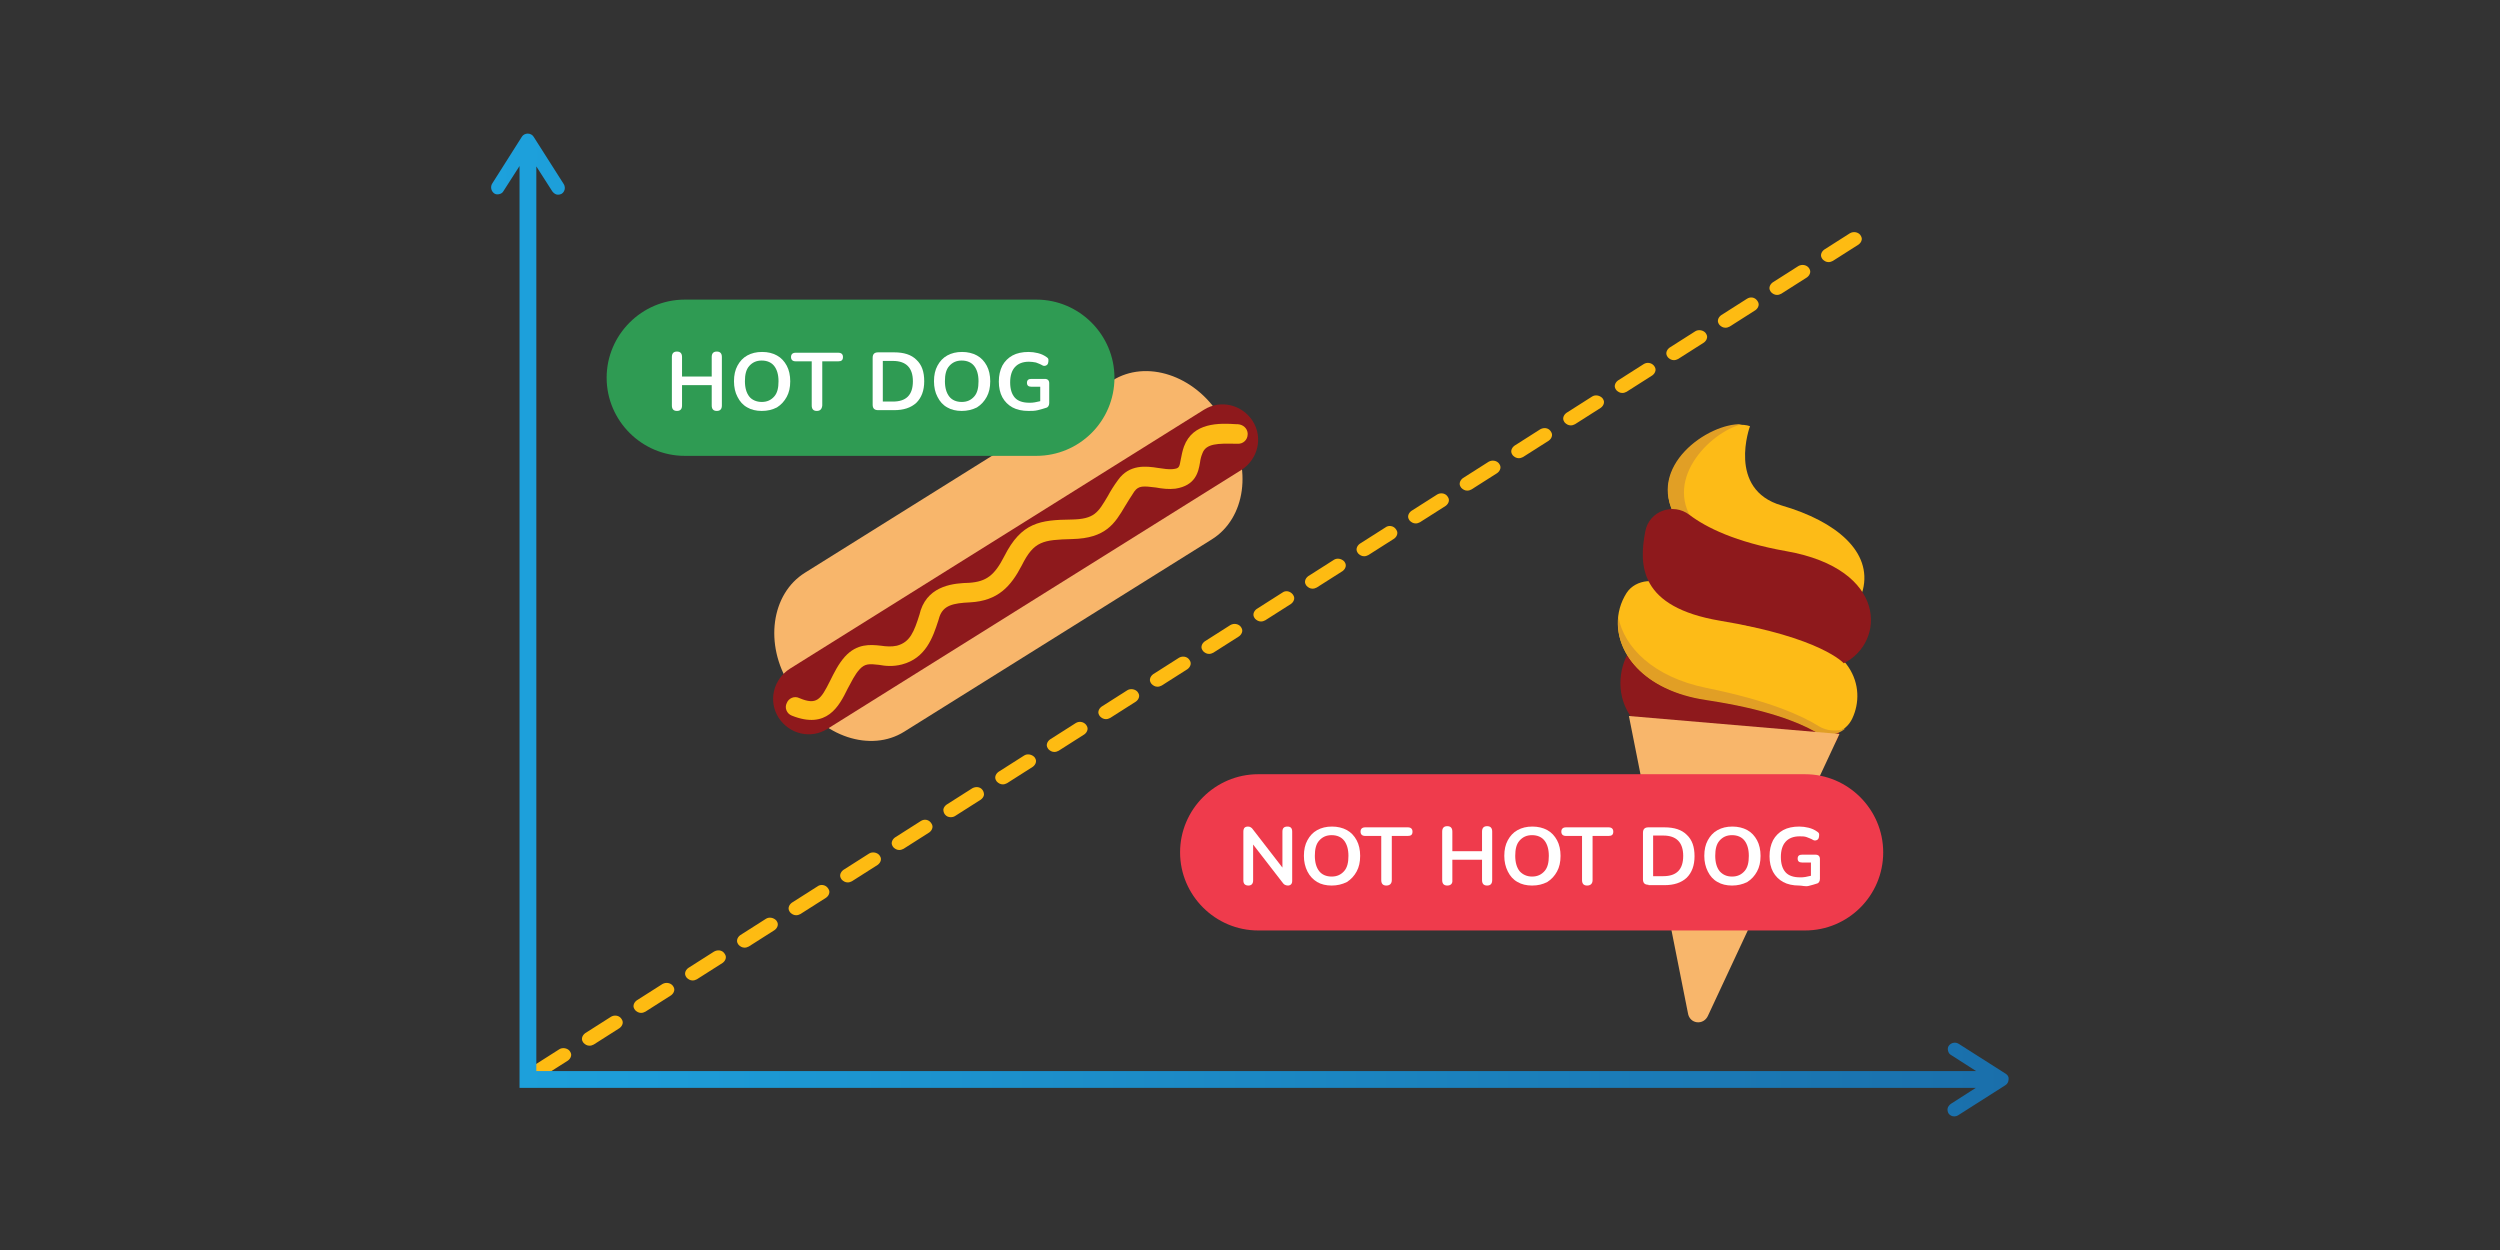
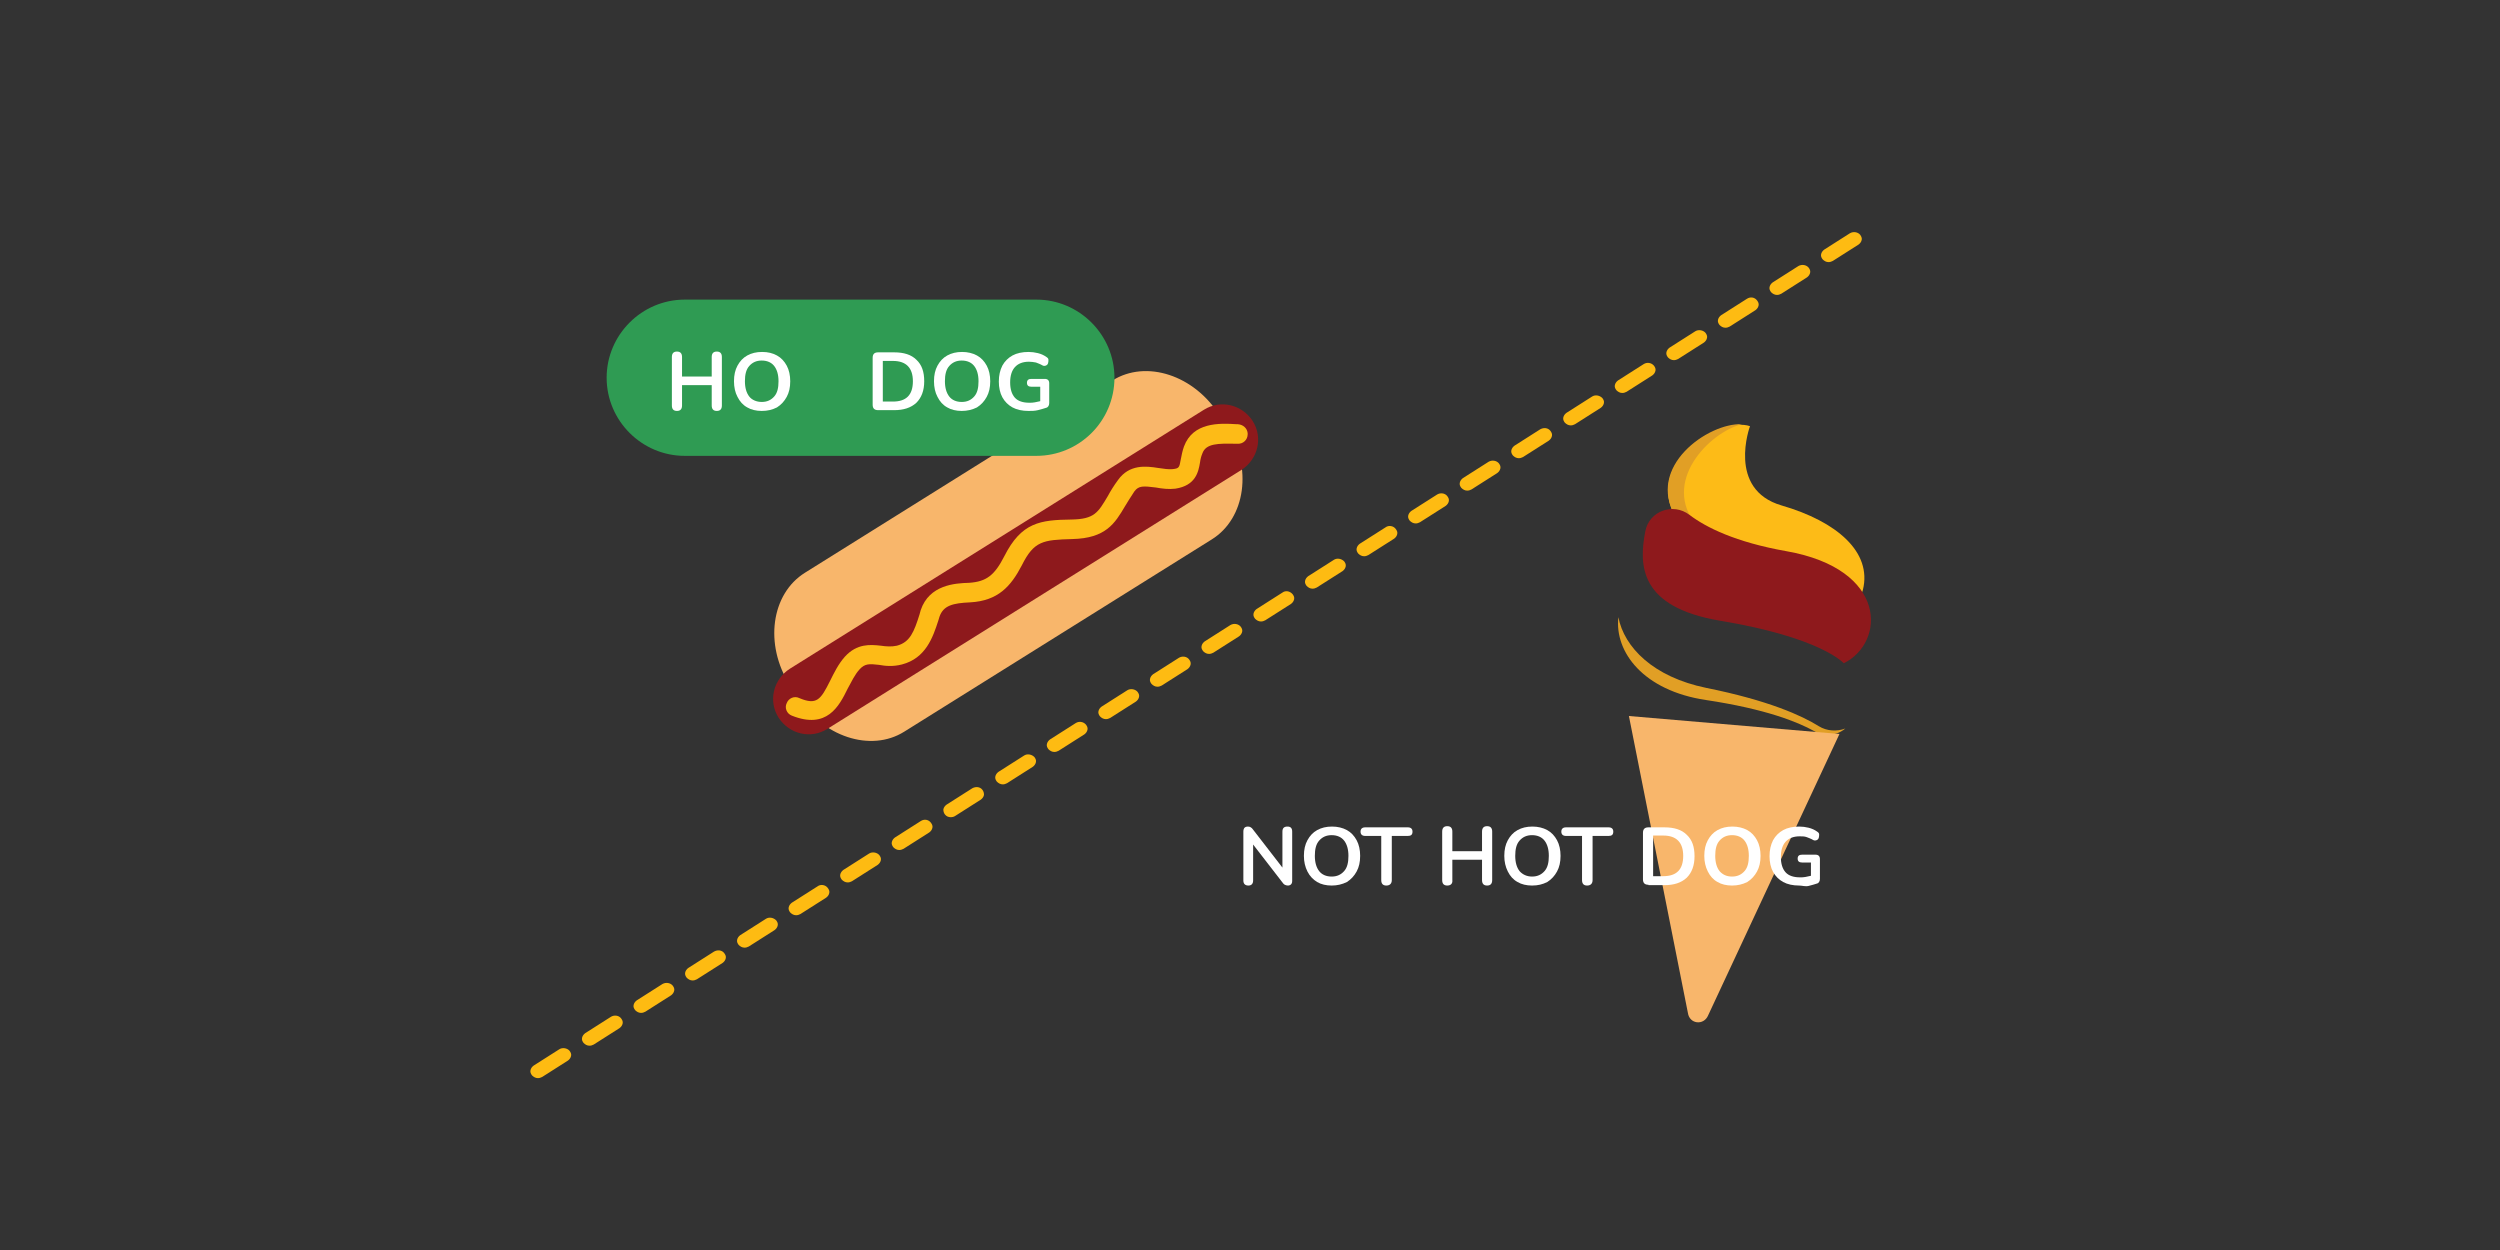
<svg xmlns="http://www.w3.org/2000/svg" version="1.1" id="Layer_1" x="0px" y="0px" viewBox="0 0 640 320" style="enable-background:new 0 0 640 320;" xml:space="preserve">
  <rect x="0" y="0" width="640" height="320" fill="#333333" stroke="none" />
  <style type="text/css"> .st0{fill:#FEBB12;} .st1{fill:#F8B66B;} .st2{fill:#8E191C;} .st3{fill:#FDBB17;} .st4{fill:#2F9B53;} .st5{fill:#FFFFFF;} .st6{fill:#E19F25;} .st7{fill:url(#SVGID_1_);} .st8{fill:#EF3B4C;} </style>
  <path class="st0" d="M251.5,202.2c0.3,0.4,0.4,0.8,0.4,1.3c-0.1,0.5-0.4,0.9-0.8,1.2l0,0l-6.6,4.2c-0.3,0.2-0.7,0.3-1.1,0.3 c-0.6,0-1.1-0.2-1.5-0.7c-0.3-0.4-0.4-0.8-0.4-1.3c0.1-0.5,0.4-0.9,0.8-1.2l6.6-4.2C249.8,201.3,250.9,201.4,251.5,202.2z M262.2,193.4l-6.6,4.2c-0.4,0.3-0.7,0.7-0.8,1.2s0.1,0.9,0.4,1.3c0.4,0.4,0.9,0.7,1.5,0.7c0.4,0,0.7-0.1,1.1-0.3l6.6-4.2 c0.4-0.3,0.7-0.7,0.8-1.2c0.1-0.5-0.1-0.9-0.4-1.3C264.1,193.1,263,192.9,262.2,193.4z M301.8,168.4l-6.6,4.2 c-0.4,0.3-0.7,0.7-0.8,1.2c-0.1,0.5,0.1,0.9,0.4,1.3c0.4,0.4,0.9,0.7,1.5,0.7c0.4,0,0.7-0.1,1.1-0.3l6.6-4.2l0,0 c0.4-0.3,0.7-0.7,0.8-1.2c0.1-0.5-0.1-0.9-0.4-1.3C303.8,168,302.6,167.9,301.8,168.4z M275.4,185.1l-6.6,4.2 c-0.4,0.3-0.7,0.7-0.8,1.2c-0.1,0.5,0.1,0.9,0.4,1.3c0.4,0.4,0.9,0.7,1.5,0.7c0.4,0,0.7-0.1,1.1-0.3l6.6-4.2l0,0 c0.4-0.3,0.7-0.7,0.8-1.2c0.1-0.5-0.1-0.9-0.4-1.3C277.3,184.7,276.2,184.6,275.4,185.1z M222.5,218.5l-6.6,4.2 c-0.4,0.3-0.7,0.7-0.8,1.2s0.1,0.9,0.4,1.3c0.4,0.4,0.9,0.7,1.5,0.7c0.4,0,0.7-0.1,1.1-0.3l6.6-4.2c0.4-0.3,0.7-0.7,0.8-1.2 s-0.1-0.9-0.4-1.3C224.5,218.2,223.3,218,222.5,218.5z M288.6,176.7l-6.6,4.2c-0.4,0.3-0.7,0.7-0.8,1.2c-0.1,0.5,0.1,0.9,0.4,1.3 c0.4,0.4,0.9,0.7,1.5,0.7c0.4,0,0.7-0.1,1.1-0.3l6.6-4.2c0.4-0.3,0.7-0.7,0.8-1.2c0.1-0.5-0.1-0.9-0.4-1.3 C290.6,176.4,289.4,176.2,288.6,176.7z M235.7,210.2l-6.6,4.2c-0.4,0.3-0.7,0.7-0.8,1.2s0.1,0.9,0.4,1.3c0.4,0.4,0.9,0.7,1.5,0.7 c0.4,0,0.7-0.1,1.1-0.3l6.6-4.2c0.4-0.3,0.7-0.7,0.8-1.2s-0.1-0.9-0.4-1.3C237.7,209.8,236.6,209.6,235.7,210.2z M156.4,260.3 l-6.6,4.2c-0.4,0.3-0.7,0.7-0.8,1.2s0.1,0.9,0.4,1.3c0.4,0.4,0.9,0.7,1.5,0.7c0.4,0,0.7-0.1,1.1-0.3l6.6-4.2l0,0 c0.4-0.3,0.7-0.7,0.8-1.2s-0.1-0.9-0.4-1.3C158.4,259.9,157.2,259.8,156.4,260.3z M209.3,226.9l-6.6,4.2c-0.4,0.3-0.7,0.7-0.8,1.2 s0.1,0.9,0.4,1.3c0.4,0.4,0.9,0.7,1.5,0.7c0.4,0,0.7-0.1,1.1-0.3l6.6-4.2c0.4-0.3,0.7-0.7,0.8-1.2s-0.1-0.9-0.4-1.3 C211.3,226.5,210.1,226.3,209.3,226.9z M143.2,268.6l-6.6,4.2c-0.4,0.3-0.7,0.7-0.8,1.2s0.1,0.9,0.4,1.3c0.4,0.4,0.9,0.7,1.5,0.7 c0.4,0,0.7-0.1,1.1-0.3l6.6-4.2c0.4-0.3,0.7-0.7,0.8-1.2s-0.1-0.9-0.4-1.3C145.2,268.3,144,268.1,143.2,268.6z M169.6,251.9 l-6.6,4.2c-0.4,0.3-0.7,0.7-0.8,1.2s0.1,0.9,0.4,1.3c0.4,0.4,0.9,0.7,1.5,0.7c0.4,0,0.7-0.1,1.1-0.3l6.6-4.2 c0.4-0.3,0.7-0.7,0.8-1.2s-0.1-0.9-0.4-1.3C171.6,251.6,170.5,251.4,169.6,251.9z M182.8,243.6l-6.6,4.2c-0.4,0.3-0.7,0.7-0.8,1.2 s0.1,0.9,0.4,1.3c0.4,0.4,0.9,0.7,1.5,0.7c0.4,0,0.7-0.1,1.1-0.3l6.6-4.2l0,0c0.4-0.3,0.7-0.7,0.8-1.2s-0.1-0.9-0.4-1.3 C184.8,243.2,183.7,243.1,182.8,243.6z M196.1,235.2l-6.6,4.2c-0.4,0.3-0.7,0.7-0.8,1.2s0.1,0.9,0.4,1.3c0.4,0.4,0.9,0.7,1.5,0.7 c0.4,0,0.7-0.1,1.1-0.3l6.6-4.2l0,0c0.4-0.3,0.7-0.7,0.8-1.2s-0.1-0.9-0.4-1.3C198,234.9,196.9,234.7,196.1,235.2z M341.5,143.3 l-6.6,4.2c-0.4,0.3-0.7,0.7-0.8,1.2c-0.1,0.5,0.1,0.9,0.4,1.3c0.4,0.4,0.9,0.7,1.5,0.7c0.4,0,0.7-0.1,1.1-0.3l6.6-4.2 c0.4-0.3,0.7-0.7,0.8-1.2c0.1-0.5-0.1-0.9-0.4-1.3C343.4,143,342.3,142.8,341.5,143.3z M447.2,76.5l-6.6,4.2 c-0.4,0.3-0.7,0.7-0.8,1.2c-0.1,0.5,0.1,0.9,0.4,1.3c0.4,0.4,0.9,0.7,1.5,0.7c0.4,0,0.7-0.1,1.1-0.3l6.6-4.2 c0.4-0.3,0.7-0.7,0.8-1.2c0.1-0.5-0.1-0.9-0.4-1.3C449.2,76.1,448.1,75.9,447.2,76.5z M434,84.8l-6.6,4.2c-0.4,0.3-0.7,0.7-0.8,1.2 c-0.1,0.5,0.1,0.9,0.4,1.3c0.4,0.4,0.9,0.7,1.5,0.7c0.4,0,0.7-0.1,1.1-0.3l6.6-4.2c0.4-0.3,0.7-0.7,0.8-1.2c0.1-0.5-0.1-0.9-0.4-1.3 C436,84.5,434.8,84.3,434,84.8z M420.8,93.2l-6.6,4.2c-0.4,0.3-0.7,0.7-0.8,1.2c-0.1,0.5,0.1,0.9,0.4,1.3c0.4,0.4,0.9,0.7,1.5,0.7 c0.4,0,0.7-0.1,1.1-0.3l6.6-4.2c0.4-0.3,0.7-0.7,0.8-1.2c0.1-0.5-0.1-0.9-0.4-1.3C422.7,92.8,421.6,92.7,420.8,93.2z M460.4,68.1 l-6.6,4.2c-0.4,0.3-0.7,0.7-0.8,1.2c-0.1,0.5,0.1,0.9,0.4,1.3c0.4,0.4,0.9,0.7,1.5,0.7c0.4,0,0.7-0.1,1.1-0.3l6.6-4.2l0,0 c0.4-0.3,0.7-0.7,0.8-1.2c0.1-0.5-0.1-0.9-0.4-1.3C462.4,67.8,461.3,67.6,460.4,68.1z M476.2,60.1c-0.6-0.7-1.7-0.9-2.6-0.4 l-6.6,4.2c-0.4,0.3-0.7,0.7-0.8,1.2c-0.1,0.5,0.1,0.9,0.4,1.3c0.4,0.4,0.9,0.7,1.5,0.7c0.4,0,0.7-0.1,1.1-0.3l6.6-4.2 c0.4-0.3,0.7-0.7,0.8-1.2C476.7,61,476.5,60.5,476.2,60.1z M315,160l-6.6,4.2c-0.4,0.3-0.7,0.7-0.8,1.2c-0.1,0.5,0.1,0.9,0.4,1.3 c0.4,0.4,0.9,0.7,1.5,0.7c0.4,0,0.7-0.1,1.1-0.3l6.6-4.2l0,0c0.4-0.3,0.7-0.7,0.8-1.2c0.1-0.5-0.1-0.9-0.4-1.3 C317,159.7,315.9,159.5,315,160z M407.6,101.5l-6.6,4.2c-0.4,0.3-0.7,0.7-0.8,1.2c-0.1,0.5,0.1,0.9,0.4,1.3c0.4,0.4,0.9,0.7,1.5,0.7 c0.4,0,0.7-0.1,1.1-0.3l6.6-4.2c0.4-0.3,0.7-0.7,0.8-1.2c0.1-0.5-0.1-0.9-0.4-1.3C409.5,101.2,408.4,101,407.6,101.5z M328.3,151.7 l-6.6,4.2c-0.4,0.3-0.7,0.7-0.8,1.2c-0.1,0.5,0.1,0.9,0.4,1.3c0.4,0.4,0.9,0.7,1.5,0.7c0.4,0,0.7-0.1,1.1-0.3l6.6-4.2 c0.4-0.3,0.7-0.7,0.8-1.2c0.1-0.5-0.1-0.9-0.4-1.3C330.2,151.3,329.1,151.1,328.3,151.7z M354.7,135l-6.6,4.2 c-0.4,0.3-0.7,0.7-0.8,1.2c-0.1,0.5,0.1,0.9,0.4,1.3c0.4,0.4,0.9,0.7,1.5,0.7c0.4,0,0.7-0.1,1.1-0.3l6.6-4.2l0,0 c0.4-0.3,0.7-0.7,0.8-1.2c0.1-0.5-0.1-0.9-0.4-1.3C356.7,134.6,355.5,134.4,354.7,135z M367.9,126.6l-6.6,4.2 c-0.4,0.3-0.7,0.7-0.8,1.2c-0.1,0.5,0.1,0.9,0.4,1.3c0.4,0.4,0.9,0.7,1.5,0.7c0.4,0,0.7-0.1,1.1-0.3l6.6-4.2 c0.4-0.3,0.7-0.7,0.8-1.2c0.1-0.5-0.1-0.9-0.4-1.3C369.9,126.2,368.7,126.1,367.9,126.6z M394.3,109.9l-6.6,4.2 c-0.4,0.3-0.7,0.7-0.8,1.2c-0.1,0.5,0.1,0.9,0.4,1.3c0.4,0.4,0.9,0.7,1.5,0.7c0.4,0,0.7-0.1,1.1-0.3l6.6-4.2l0,0 c0.4-0.3,0.7-0.7,0.8-1.2c0.1-0.5-0.1-0.9-0.4-1.3C396.3,109.5,395.2,109.4,394.3,109.9z M381.1,118.2l-6.6,4.2 c-0.4,0.3-0.7,0.7-0.8,1.2c-0.1,0.5,0.1,0.9,0.4,1.3c0.4,0.4,0.9,0.7,1.5,0.7c0.4,0,0.7-0.1,1.1-0.3l6.6-4.2l0,0 c0.4-0.3,0.7-0.7,0.8-1.2c0.1-0.5-0.1-0.9-0.4-1.3C383.1,117.9,382,117.7,381.1,118.2z" />
  <g>
    <path class="st1" d="M284.8,97.4c8.6-5.4,21-1.4,27.5,9.1l1.8,2.8c6.6,10.4,4.8,23.4-3.9,28.8l-78.7,49.2c-8.6,5.4-21,1.3-27.5-9.1 l-1.8-2.8c-6.6-10.4-4.8-23.4,3.9-28.8L284.8,97.4z" />
    <g>
      <path class="st2" d="M308.2,104.9c4.3-2.7,9.8-1.3,12.5,2.9l0,0c2.7,4.3,1.3,9.8-2.9,12.5l-106,66.3c-4.3,2.7-9.8,1.3-12.5-2.9 l0,0c-2.7-4.3-1.3-9.8,2.9-12.5L308.2,104.9z" />
      <path class="st3" d="M319.4,110.9c0,0.1,0,0.2,0,0.3c0,1.4-1.2,2.5-2.6,2.4h-0.4c-4.6-0.1-7.7-0.1-8.6,2.5 c-0.3,0.7-0.5,1.5-0.6,2.3c-0.4,2.4-1.1,5.9-6.3,6.7c-1.7,0.2-3.4,0-5-0.3c-3.2-0.4-4.4-0.5-5.5,1c-0.9,1.4-1.7,2.6-2.4,3.8 c-2.6,4.4-4.9,8.2-13.5,8.4c-7.5,0.2-9.8,0.5-12.9,6.7c-2.8,5.4-6.1,9.1-13.2,9.5c-4.5,0.2-6.9,0.8-7.9,3.7 c-0.1,0.3-0.2,0.7-0.3,1c-1.4,4.3-3.2,9.6-9.3,11.2c-2.3,0.6-4.3,0.4-5.9,0.1c-2.5-0.3-3.6-0.3-4.9,1.1c-1.3,1.4-2.1,3.2-3.1,5 c-2.2,4.5-5.3,10.5-14.3,6.9c-1.3-0.5-1.9-2-1.3-3.2c0.5-1.3,2-1.9,3.2-1.3c4.5,1.9,5.5,0.4,7.9-4.4c1-2,2.1-4.3,3.8-6.2 c3.1-3.4,6.5-3.1,9.2-2.8c1.4,0.2,2.7,0.3,4.1,0c3.4-0.9,4.4-3.6,5.8-8c0.1-0.4,0.2-0.7,0.3-1.1c2.2-6.5,8.8-6.9,12.4-7 c4.4-0.3,6.5-1.9,9-6.8c4.4-8.7,9.2-9.3,17.2-9.4c5.9-0.1,6.8-1.8,9.3-6c0.7-1.3,1.5-2.6,2.6-4.1c2.9-4.1,7.2-3.6,10.3-3.1 c1.4,0.2,2.6,0.4,3.7,0.3c1.7-0.2,1.7-0.4,2.1-2.6c0.2-1,0.4-2.1,0.8-3.2c2.3-6.2,9-6,13.5-5.7h0.3 C318.3,108.7,319.3,109.7,319.4,110.9z" />
    </g>
  </g>
  <g>
    <path class="st4" d="M265.3,116.7h-90c-11,0-20-9-20-20l0,0c0-11,9-20,20-20h90c11,0,20,9,20,20l0,0 C285.3,107.8,276.3,116.7,265.3,116.7z" />
    <g>
      <path class="st5" d="M173.3,105.2c-0.9,0-1.3-0.5-1.3-1.4V91.4c0-0.9,0.4-1.4,1.3-1.4s1.3,0.5,1.3,1.4v5h7.6v-5 c0-0.9,0.4-1.4,1.3-1.4s1.3,0.5,1.3,1.4v12.4c0,0.9-0.4,1.4-1.3,1.4s-1.3-0.5-1.3-1.4v-5.2h-7.6v5.2 C174.6,104.7,174.2,105.2,173.3,105.2z" />
      <path class="st5" d="M195,105.2c-1.4,0-2.7-0.3-3.7-0.9c-1.1-0.6-1.9-1.5-2.5-2.7c-0.6-1.1-0.9-2.5-0.9-4c0-1.6,0.3-2.9,0.9-4 c0.6-1.1,1.4-2,2.5-2.6s2.3-0.9,3.8-0.9s2.7,0.3,3.8,0.9s1.9,1.5,2.5,2.6s0.9,2.5,0.9,4c0,1.6-0.3,2.9-0.9,4 c-0.6,1.1-1.4,2-2.5,2.7C197.7,104.9,196.5,105.2,195,105.2z M195,102.9c1.4,0,2.4-0.5,3.2-1.4s1.1-2.2,1.1-3.9 c0-1.7-0.4-3-1.1-3.9c-0.7-0.9-1.8-1.4-3.2-1.4s-2.4,0.5-3.2,1.4s-1.1,2.2-1.1,3.9c0,1.7,0.4,3,1.1,3.9S193.7,102.9,195,102.9z" />
-       <path class="st5" d="M209.1,105.2c-0.9,0-1.3-0.5-1.3-1.4V92.5h-4.1c-0.8,0-1.2-0.4-1.2-1.1s0.4-1.1,1.2-1.1h10.9 c0.8,0,1.2,0.4,1.2,1.1c0,0.8-0.4,1.1-1.2,1.1h-4.1v11.3C210.4,104.7,210,105.2,209.1,105.2z" />
      <path class="st5" d="M224.8,105c-1,0-1.4-0.5-1.4-1.4v-12c0-1,0.5-1.4,1.4-1.4h4.1c2.5,0,4.4,0.6,5.7,1.9c1.4,1.3,2,3.1,2,5.5 s-0.7,4.2-2,5.5c-1.4,1.3-3.3,1.9-5.7,1.9H224.8z M226,102.8h2.6c3.4,0,5.1-1.7,5.1-5.2c0-3.4-1.7-5.2-5.1-5.2H226V102.8z" />
      <path class="st5" d="M246.2,105.2c-1.4,0-2.7-0.3-3.7-0.9c-1.1-0.6-1.9-1.5-2.5-2.7c-0.6-1.1-0.9-2.5-0.9-4c0-1.6,0.3-2.9,0.9-4 c0.6-1.1,1.4-2,2.5-2.6s2.3-0.9,3.8-0.9c1.4,0,2.7,0.3,3.8,0.9s1.9,1.5,2.5,2.6s0.9,2.5,0.9,4c0,1.6-0.3,2.9-0.9,4 c-0.6,1.1-1.4,2-2.5,2.7C248.9,104.9,247.6,105.2,246.2,105.2z M246.2,102.9c1.4,0,2.4-0.5,3.2-1.4s1.1-2.2,1.1-3.9 c0-1.7-0.4-3-1.1-3.9c-0.7-0.9-1.8-1.4-3.2-1.4s-2.4,0.5-3.2,1.4s-1.1,2.2-1.1,3.9c0,1.7,0.4,3,1.1,3.9S244.8,102.9,246.2,102.9z" />
      <path class="st5" d="M263.3,105.2c-1.6,0-3-0.3-4.1-0.9s-2-1.5-2.6-2.6s-0.9-2.5-0.9-4c0-1.6,0.3-2.9,0.9-4.1 c0.6-1.1,1.5-2,2.6-2.6s2.5-0.9,4.1-0.9c0.8,0,1.6,0.1,2.4,0.3s1.5,0.5,2.2,1c0.3,0.2,0.5,0.4,0.5,0.7c0,0.3,0,0.6-0.1,0.9 s-0.3,0.5-0.6,0.6s-0.6,0.1-0.9-0.1c-0.5-0.3-1.1-0.5-1.6-0.7c-0.5-0.1-1.2-0.2-1.8-0.2c-1.6,0-2.8,0.5-3.6,1.4s-1.2,2.2-1.2,3.9 c0,1.7,0.4,3,1.2,3.9s2.1,1.3,3.7,1.3c0.5,0,0.9,0,1.4-0.1s1-0.2,1.4-0.3V99H264c-0.7,0-1.1-0.3-1.1-1s0.4-1,1.1-1h3.5 c0.7,0,1.1,0.4,1.1,1.1v5.1c0,0.6-0.3,1.1-0.8,1.2c-0.6,0.2-1.3,0.4-2.1,0.6C264.9,105.2,264.1,105.2,263.3,105.2z" />
    </g>
  </g>
  <g>
    <g>
-       <path class="st2" d="M420.9,163c0,0,3.9,9.2,28.7,13.4c24.9,4.2,25,13.2,14.9,17.6c0,0-6.1,1.4-31-2.3S413.3,166.6,420.9,163z" />
      <path class="st3" d="M434.2,149.9l-5.1-17.3c-8.5-14.2,11.4-26.1,18.9-23.5c0,0-6,16.2,8.1,20.3s23.2,11.9,20.8,21.6 c-2.2,8.9-26.8-5.4-26.8-5.4L434.2,149.9z" />
      <g>
        <path class="st6" d="M434.4,134.6c-9.3-11.1,3.1-23.9,11.5-26c-8.5-0.4-24.7,10.8-16.9,23.8l5.1,17.3l6.6-1.8L434.4,134.6z" />
      </g>
-       <path class="st3" d="M416.4,151.8c2.4-3.7,8-3.8,10.5-1.5c3.7,3.5,11.3,8.9,26.8,10.9c21,2.8,24.1,15,20.5,22.7 c-1.7,3.7-6.2,5.1-9.8,3.1c-4.2-2.4-12.5-5.7-27.8-8C416.8,176.1,410.2,161.6,416.4,151.8z" />
      <path class="st2" d="M421.2,136c1-5.2,7.1-7.4,11.3-4.2c4.2,3.2,11.8,7,24.8,9.3c26.1,4.6,25.4,23.4,14.7,28.7 c0,0-5.7-6.6-31.7-10.9C419.7,155.4,419.5,144.8,421.2,136z" />
      <path class="st6" d="M465.6,185.9c-4.3-2.7-12.9-6.6-28.8-9.8c-13.6-2.8-21-10.4-22.5-18.1c-1,8.9,6.4,18.8,22.4,21.2 c15.3,2.3,23.5,5.6,27.8,8c2.6,1.5,5.8,1.1,7.9-0.7C470.3,187.3,467.7,187.2,465.6,185.9z" />
    </g>
    <g>
      <path class="st1" d="M470.9,187.9l-33.6,72c-1.1,2.7-4.8,2.3-5.2-0.6l-15.1-76L470.9,187.9z" />
    </g>
  </g>
  <linearGradient id="SVGID_1_" gradientUnits="userSpaceOnUse" x1="125.727" y1="638" x2="514.219" y2="638" gradientTransform="matrix(1 0 0 1 0 -478)">
    <stop offset="0" style="stop-color:#1DA1DC" />
    <stop offset="1" style="stop-color:#1A6FAB" />
  </linearGradient>
-   <path class="st7" d="M513.5,274.9l-12.1-7.7c-0.8-0.5-1.9-0.3-2.5,0.5c-0.3,0.4-0.3,0.9-0.2,1.3c0.1,0.5,0.4,0.9,0.8,1.1l6.4,4.1 H137.3V42.6l4.1,6.4c0.3,0.4,0.7,0.7,1.1,0.8c0.5,0.1,0.9,0,1.3-0.2c0.5-0.3,0.8-0.9,0.8-1.5c0-0.3-0.1-0.7-0.3-1L136.6,35 c-0.3-0.5-0.9-0.8-1.5-0.8s-1.2,0.3-1.5,0.8L126,47c-0.5,0.8-0.3,1.9,0.5,2.5c0.4,0.3,0.9,0.3,1.3,0.2c0.5-0.1,0.9-0.4,1.1-0.8 l4.1-6.4v236h372.8l-6.4,4.1c-0.4,0.3-0.7,0.7-0.8,1.1c-0.1,0.5,0,0.9,0.2,1.3c0.3,0.5,0.9,0.8,1.5,0.8c0.3,0,0.7-0.1,1-0.3 l12.1-7.7c0.5-0.3,0.8-0.9,0.8-1.5C514.3,275.8,514,275.2,513.5,274.9z" />
  <g>
-     <path class="st8" d="M462.1,238.2h-140c-11,0-20-9-20-20l0,0c0-11,9-20,20-20h140c11,0,20,9,20,20l0,0 C482.1,229.3,473.1,238.2,462.1,238.2z" />
    <g>
      <path class="st5" d="M319.6,226.7c-0.8,0-1.3-0.4-1.3-1.3v-12.5c0-0.4,0.1-0.8,0.3-1c0.2-0.2,0.5-0.3,0.9-0.3 c0.3,0,0.6,0.1,0.7,0.2c0.2,0.1,0.4,0.3,0.6,0.6l7.5,9.7v-9.2c0-0.9,0.4-1.3,1.3-1.3c0.8,0,1.2,0.4,1.2,1.3v12.6 c0,0.4-0.1,0.7-0.3,0.9c-0.2,0.2-0.5,0.3-0.8,0.3s-0.6-0.1-0.8-0.2c-0.2-0.1-0.4-0.3-0.6-0.6l-7.5-9.7v9.2 C320.8,226.2,320.4,226.7,319.6,226.7z" />
      <path class="st5" d="M340.9,226.7c-1.4,0-2.7-0.3-3.7-0.9s-1.9-1.5-2.5-2.7s-0.9-2.5-0.9-4c0-1.6,0.3-2.9,0.9-4s1.4-2,2.5-2.6 s2.3-0.9,3.8-0.9c1.4,0,2.7,0.3,3.8,0.9c1.1,0.6,1.9,1.5,2.5,2.6s0.9,2.5,0.9,4c0,1.6-0.3,2.9-0.9,4s-1.4,2-2.5,2.7 C343.6,226.4,342.3,226.7,340.9,226.7z M340.9,224.4c1.4,0,2.4-0.5,3.2-1.4c0.8-0.9,1.1-2.2,1.1-3.9s-0.4-3-1.1-3.9 s-1.8-1.4-3.2-1.4c-1.4,0-2.4,0.5-3.2,1.4s-1.1,2.2-1.1,3.9s0.4,3,1.1,3.9S339.5,224.4,340.9,224.4z" />
      <path class="st5" d="M354.9,226.7c-0.9,0-1.3-0.5-1.3-1.4V214h-4.1c-0.8,0-1.2-0.4-1.2-1.1c0-0.7,0.4-1.1,1.2-1.1h10.9 c0.8,0,1.2,0.4,1.2,1.1c0,0.8-0.4,1.1-1.2,1.1h-4.1v11.3C356.3,226.2,355.8,226.7,354.9,226.7z" />
      <path class="st5" d="M370.5,226.7c-0.9,0-1.3-0.5-1.3-1.4v-12.4c0-0.9,0.4-1.4,1.3-1.4s1.3,0.5,1.3,1.4v5h7.6v-5 c0-0.9,0.4-1.4,1.3-1.4s1.3,0.5,1.3,1.4v12.4c0,0.9-0.4,1.4-1.3,1.4s-1.3-0.5-1.3-1.4v-5.2h-7.6v5.2 C371.9,226.2,371.4,226.7,370.5,226.7z" />
      <path class="st5" d="M392.2,226.7c-1.4,0-2.7-0.3-3.7-0.9c-1.1-0.6-1.9-1.5-2.5-2.7s-0.9-2.5-0.9-4c0-1.6,0.3-2.9,0.9-4 s1.4-2,2.5-2.6s2.3-0.9,3.8-0.9c1.4,0,2.7,0.3,3.8,0.9c1.1,0.6,1.9,1.5,2.5,2.6s0.9,2.5,0.9,4c0,1.6-0.3,2.9-0.9,4s-1.4,2-2.5,2.7 C394.9,226.4,393.7,226.7,392.2,226.7z M392.2,224.4c1.4,0,2.4-0.5,3.2-1.4c0.8-0.9,1.1-2.2,1.1-3.9s-0.4-3-1.1-3.9 s-1.8-1.4-3.2-1.4c-1.4,0-2.4,0.5-3.2,1.4s-1.1,2.2-1.1,3.9s0.4,3,1.1,3.9C389.8,223.9,390.9,224.4,392.2,224.4z" />
      <path class="st5" d="M406.3,226.7c-0.9,0-1.3-0.5-1.3-1.4V214h-4.1c-0.8,0-1.2-0.4-1.2-1.1c0-0.7,0.4-1.1,1.2-1.1h10.9 c0.8,0,1.2,0.4,1.2,1.1c0,0.8-0.4,1.1-1.2,1.1h-4.1v11.3C407.7,226.2,407.2,226.7,406.3,226.7z" />
      <path class="st5" d="M422,226.5c-1,0-1.4-0.5-1.4-1.4v-11.9c0-1,0.5-1.4,1.4-1.4h4.1c2.5,0,4.4,0.6,5.7,1.9c1.4,1.3,2,3.1,2,5.5 s-0.7,4.2-2,5.5c-1.4,1.3-3.3,1.9-5.7,1.9H422V226.5z M423.2,224.3h2.6c3.4,0,5.1-1.7,5.1-5.2c0-3.4-1.7-5.2-5.1-5.2h-2.6V224.3z" />
      <path class="st5" d="M443.4,226.7c-1.4,0-2.7-0.3-3.7-0.9c-1.1-0.6-1.9-1.5-2.5-2.7s-0.9-2.5-0.9-4c0-1.6,0.3-2.9,0.9-4 s1.4-2,2.5-2.6s2.3-0.9,3.8-0.9c1.4,0,2.7,0.3,3.8,0.9c1.1,0.6,1.9,1.5,2.5,2.6s0.9,2.5,0.9,4c0,1.6-0.3,2.9-0.9,4s-1.4,2-2.5,2.7 C446.1,226.4,444.8,226.7,443.4,226.7z M443.4,224.4c1.4,0,2.4-0.5,3.2-1.4c0.8-0.9,1.1-2.2,1.1-3.9s-0.4-3-1.1-3.9 s-1.8-1.4-3.2-1.4c-1.4,0-2.4,0.5-3.2,1.4s-1.1,2.2-1.1,3.9s0.4,3,1.1,3.9C441,223.9,442,224.4,443.4,224.4z" />
      <path class="st5" d="M460.6,226.7c-1.6,0-3-0.3-4.1-0.9c-1.1-0.6-2-1.5-2.6-2.6s-0.9-2.5-0.9-4c0-1.6,0.3-2.9,0.9-4.1 c0.6-1.1,1.5-2,2.6-2.6s2.5-0.9,4.1-0.9c0.8,0,1.6,0.1,2.4,0.3s1.5,0.5,2.2,1c0.3,0.2,0.5,0.4,0.5,0.7s0,0.6-0.1,0.9 s-0.3,0.5-0.6,0.6c-0.3,0.1-0.6,0.1-0.9-0.1c-0.5-0.3-1.1-0.5-1.6-0.7s-1.2-0.2-1.8-0.2c-1.6,0-2.8,0.5-3.6,1.4s-1.2,2.2-1.2,3.9 s0.4,3,1.2,3.9c0.8,0.9,2.1,1.3,3.7,1.3c0.5,0,0.9,0,1.4-0.1s1-0.2,1.4-0.3v-3.4h-2.3c-0.7,0-1.1-0.3-1.1-1s0.4-1,1.1-1h3.5 c0.7,0,1.1,0.4,1.1,1.1v5.1c0,0.6-0.3,1.1-0.8,1.2c-0.6,0.2-1.3,0.4-2.1,0.6S461.3,226.7,460.6,226.7z" />
    </g>
  </g>
</svg>